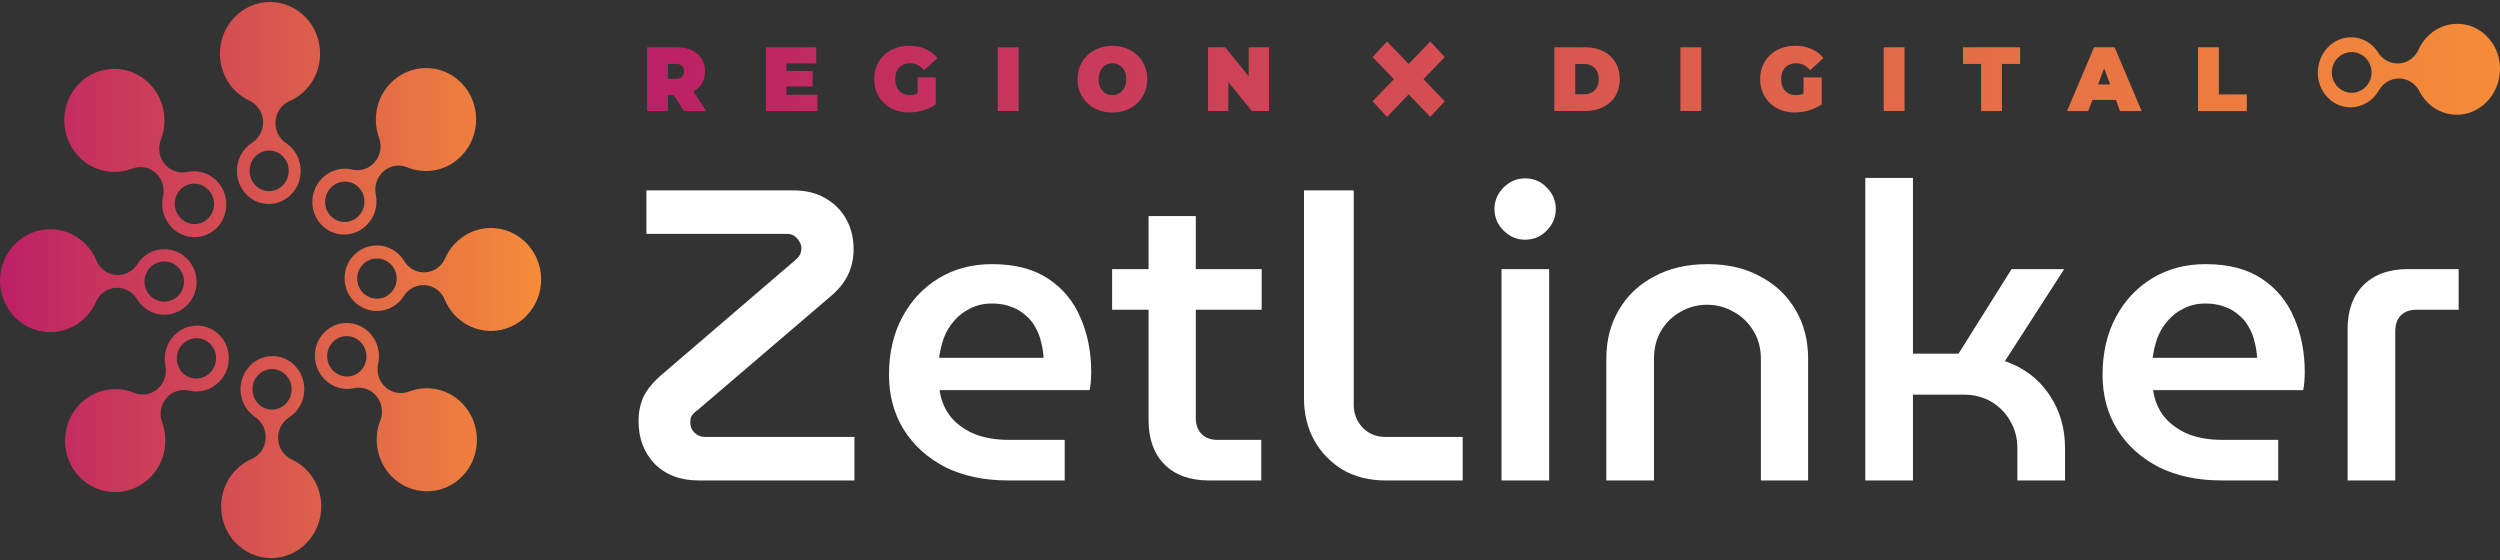
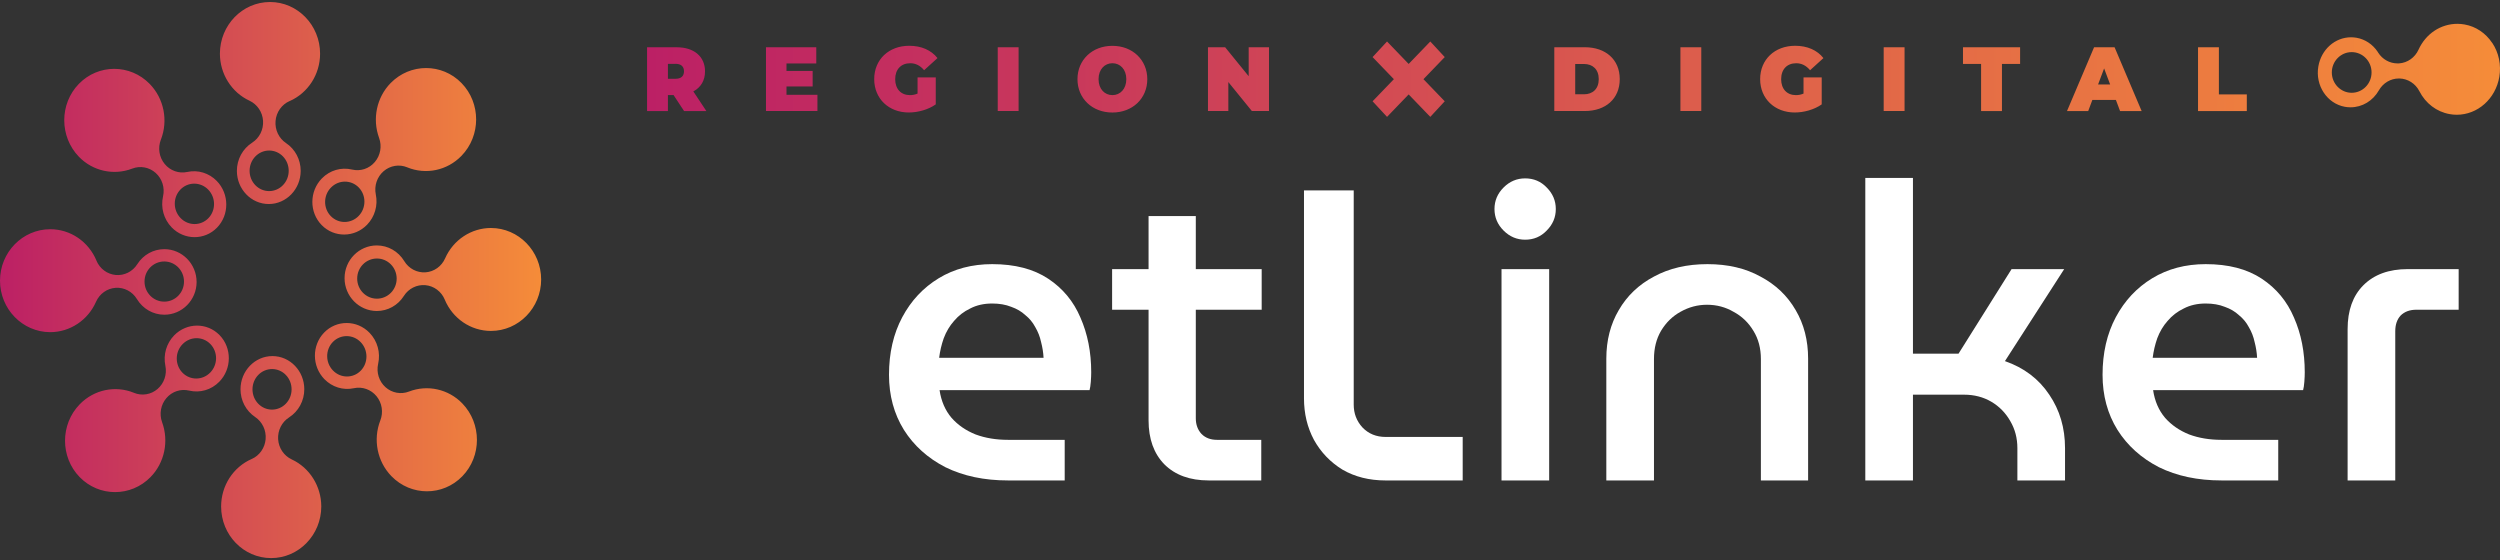
<svg xmlns="http://www.w3.org/2000/svg" width="183" height="41" viewBox="0 0 183 41" fill="none">
  <rect x="0" y="0" width="183" height="41" fill="#333333" stroke="none" />
  <path d="M19.943 26.065C21.23 26.066 22.274 27.155 22.274 28.49C22.274 29.336 21.855 30.108 21.158 30.556C20.625 30.896 20.319 31.512 20.359 32.153C20.4 32.795 20.782 33.363 21.354 33.629C22.669 34.238 23.517 35.594 23.518 37.075C23.514 39.16 21.871 40.852 19.849 40.852C17.826 40.852 16.186 39.16 16.186 37.075C16.186 35.561 17.062 34.196 18.419 33.6H18.423C18.997 33.347 19.391 32.786 19.444 32.145C19.498 31.503 19.204 30.879 18.681 30.529C18.006 30.079 17.605 29.317 17.605 28.49C17.609 27.151 18.656 26.065 19.943 26.065ZM12.75 24.548C13.671 23.605 15.161 23.594 16.072 24.531C16.984 25.468 16.974 26.999 16.053 27.942C15.469 28.539 14.642 28.782 13.841 28.591C13.232 28.445 12.592 28.655 12.179 29.142C11.765 29.628 11.646 30.305 11.866 30.908C12.374 32.299 12.046 33.872 11.023 34.919C9.588 36.388 7.259 36.391 5.83 34.922C4.401 33.453 4.404 31.061 5.84 29.589C6.884 28.519 8.443 28.192 9.812 28.756H9.809C10.389 28.996 11.056 28.886 11.535 28.471C12.015 28.056 12.235 27.4 12.105 26.771C11.938 25.964 12.182 25.131 12.75 24.548ZM23.73 24.341C24.641 23.404 26.13 23.413 27.048 24.359C27.628 24.959 27.866 25.809 27.68 26.633C27.538 27.259 27.743 27.916 28.216 28.341C28.689 28.765 29.349 28.889 29.936 28.662C31.289 28.14 32.819 28.477 33.838 29.527C35.267 31.003 35.27 33.396 33.841 34.864C32.412 36.333 30.084 36.329 28.651 34.855C27.61 33.781 27.291 32.179 27.84 30.773V30.776C28.073 30.18 27.966 29.496 27.562 29.003C27.159 28.51 26.521 28.283 25.909 28.416C25.124 28.588 24.313 28.337 23.745 27.754C22.827 26.807 22.818 25.278 23.73 24.341ZM19.915 27.015C19.123 27.015 18.482 27.68 18.482 28.5C18.483 29.32 19.119 29.984 19.911 29.984C20.703 29.984 21.344 29.32 21.344 28.5C21.344 27.68 20.707 27.015 19.915 27.015ZM15.399 25.183C14.841 24.609 13.93 24.613 13.365 25.192C12.8 25.769 12.797 26.706 13.355 27.28C13.914 27.854 14.826 27.851 15.391 27.27C15.955 26.693 15.958 25.756 15.399 25.183ZM26.398 25.041C25.837 24.461 24.925 24.457 24.366 25.031C23.808 25.605 23.811 26.542 24.376 27.122C24.938 27.702 25.85 27.706 26.408 27.132C26.966 26.558 26.963 25.621 26.398 25.041ZM3.679 16.779C5.152 16.779 6.48 17.681 7.061 19.075L7.058 19.078C7.304 19.668 7.85 20.074 8.475 20.129C9.099 20.184 9.705 19.882 10.046 19.344C10.485 18.65 11.226 18.238 12.03 18.238C13.333 18.241 14.39 19.318 14.391 20.641C14.391 21.963 13.33 23.037 12.03 23.037C11.207 23.037 10.456 22.605 10.021 21.889C9.689 21.341 9.089 21.026 8.465 21.068C7.84 21.111 7.288 21.503 7.029 22.09C6.436 23.442 5.118 24.314 3.676 24.314C1.647 24.311 0 22.622 0 20.544C0 18.469 1.65 16.779 3.679 16.779ZM35.937 16.689C37.965 16.692 39.612 18.381 39.612 20.459C39.612 22.537 37.965 24.224 35.937 24.224C34.463 24.224 33.134 23.322 32.554 21.928V21.925C32.308 21.335 31.762 20.929 31.138 20.874C30.513 20.819 29.907 21.121 29.566 21.659C29.128 22.353 28.386 22.765 27.582 22.765C26.279 22.761 25.222 21.685 25.222 20.362C25.222 19.04 26.282 17.966 27.582 17.966C28.405 17.966 29.157 18.398 29.592 19.114C29.923 19.662 30.522 19.976 31.146 19.934C31.771 19.892 32.323 19.5 32.582 18.913C33.175 17.561 34.495 16.689 35.937 16.689ZM12.024 19.14C11.226 19.14 10.579 19.795 10.579 20.608C10.579 21.422 11.226 22.08 12.024 22.08C12.822 22.08 13.469 21.425 13.469 20.611C13.469 19.798 12.822 19.14 12.024 19.14ZM27.591 18.923C26.793 18.923 26.146 19.578 26.146 20.392C26.147 21.205 26.793 21.863 27.591 21.863C28.389 21.863 29.036 21.208 29.036 20.395C29.036 19.581 28.389 18.923 27.591 18.923ZM5.773 6.139C7.203 4.67 9.531 4.674 10.964 6.148C12.005 7.222 12.323 8.823 11.774 10.23V10.227C11.541 10.824 11.649 11.508 12.053 12.001C12.457 12.494 13.094 12.721 13.706 12.588C14.492 12.416 15.302 12.665 15.87 13.249C16.788 14.196 16.797 15.726 15.886 16.663C14.974 17.6 13.485 17.59 12.566 16.644C11.986 16.044 11.749 15.194 11.935 14.371C12.078 13.745 11.873 13.087 11.399 12.662C10.926 12.237 10.267 12.114 9.68 12.341C8.326 12.863 6.796 12.526 5.777 11.476C4.348 10 4.344 7.607 5.773 6.139ZM28.591 6.084C30.026 4.615 32.355 4.612 33.784 6.081C35.213 7.55 35.21 9.942 33.774 11.414C32.73 12.484 31.172 12.811 29.803 12.247H29.806C29.225 12.007 28.56 12.117 28.08 12.532C27.601 12.947 27.379 13.602 27.509 14.231C27.676 15.039 27.433 15.871 26.865 16.455C25.944 17.398 24.455 17.409 23.543 16.472C22.631 15.535 22.64 14.004 23.561 13.06C24.145 12.464 24.972 12.221 25.773 12.412C26.382 12.558 27.023 12.348 27.436 11.861C27.85 11.375 27.97 10.698 27.749 10.095C27.241 8.704 27.569 7.131 28.591 6.084ZM15.242 13.881C14.681 13.301 13.768 13.297 13.21 13.871C12.652 14.445 12.655 15.383 13.22 15.963C13.781 16.543 14.694 16.547 15.252 15.973C15.81 15.399 15.807 14.461 15.242 13.881ZM26.26 13.723C25.701 13.149 24.789 13.152 24.225 13.732C23.66 14.309 23.656 15.246 24.215 15.82C24.773 16.394 25.685 16.391 26.25 15.81C26.815 15.233 26.818 14.296 26.26 13.723ZM19.767 0.147C21.786 0.148 23.43 1.843 23.43 3.928C23.43 5.442 22.552 6.807 21.195 7.403L21.192 7.4C20.618 7.653 20.224 8.214 20.17 8.855C20.116 9.497 20.41 10.12 20.934 10.471C21.609 10.921 22.01 11.683 22.01 12.51C22.007 13.849 20.959 14.935 19.672 14.935C18.385 14.935 17.34 13.845 17.34 12.51C17.34 11.664 17.76 10.892 18.457 10.444C18.99 10.104 19.297 9.488 19.256 8.846C19.215 8.204 18.833 7.637 18.262 7.371C16.946 6.762 16.097 5.406 16.097 3.925C16.1 1.84 17.744 0.147 19.767 0.147ZM19.703 11.019C18.911 11.019 18.271 11.683 18.27 12.503C18.27 13.323 18.908 13.988 19.7 13.988C20.492 13.988 21.133 13.323 21.133 12.503C21.133 11.683 20.495 11.019 19.703 11.019Z" fill="url(#paint0_linear_23_5277)" />
  <path d="M105.755 4.178L104.197 5.796L105.755 7.414L104.698 8.555L103.114 6.912L101.531 8.555L100.473 7.414L102.032 5.796L100.473 4.178L101.531 3.037L103.114 4.681L104.698 3.037L105.755 4.178ZM179.883 1.744C180.057 1.744 180.236 1.76 180.41 1.792C181.23 1.938 181.947 2.418 182.426 3.137H182.432C182.915 3.863 183.098 4.749 182.95 5.627C182.678 7.232 181.366 8.4 179.833 8.4C179.659 8.4 179.48 8.383 179.306 8.351C178.36 8.182 177.555 7.569 177.097 6.674C176.81 6.114 176.251 5.758 175.636 5.745H175.598C174.999 5.745 174.444 6.072 174.138 6.607C173.693 7.388 172.913 7.855 172.055 7.855C171.92 7.855 171.784 7.842 171.648 7.819C170.339 7.582 169.465 6.26 169.702 4.866C169.913 3.627 170.919 2.729 172.099 2.729C172.232 2.729 172.368 2.742 172.503 2.765C173.131 2.879 173.677 3.241 174.046 3.792C174.047 3.794 174.071 3.835 174.081 3.851C174.396 4.347 174.93 4.642 175.5 4.642C175.538 4.642 175.577 4.639 175.618 4.639C176.23 4.597 176.772 4.214 177.034 3.64C177.567 2.47 178.659 1.744 179.883 1.744ZM81.426 3.355C82.9 3.355 83.982 4.383 83.982 5.796C83.982 7.21 82.9 8.237 81.426 8.237C79.953 8.237 78.871 7.21 78.871 5.796C78.871 4.383 79.953 3.355 81.426 3.355ZM66.553 3.351C67.446 3.351 68.166 3.672 68.624 4.252L67.645 5.141C67.361 4.801 67.03 4.629 66.629 4.629C65.957 4.629 65.528 5.077 65.528 5.796C65.528 6.516 65.954 6.963 66.61 6.963C66.796 6.963 66.979 6.931 67.165 6.85V5.669L67.168 5.667H68.497V7.641C67.948 8.027 67.191 8.234 66.522 8.234C65.058 8.234 63.992 7.225 63.992 5.792C63.992 4.36 65.058 3.351 66.553 3.351ZM131.406 3.351C132.298 3.351 133.018 3.672 133.475 4.252L132.498 5.141C132.214 4.801 131.882 4.629 131.481 4.629C130.809 4.63 130.38 5.077 130.38 5.796C130.38 6.516 130.806 6.963 131.462 6.963C131.649 6.963 131.832 6.931 132.018 6.85V5.669L132.021 5.667H133.349V7.641C132.8 8.027 132.043 8.234 131.375 8.234C129.911 8.234 128.843 7.225 128.843 5.792C128.843 4.36 129.91 3.351 131.406 3.351ZM49.544 3.461C50.806 3.461 51.608 4.143 51.608 5.222C51.608 5.897 51.298 6.402 50.752 6.691L51.706 8.13H50.075L49.304 6.957H48.891V8.13H47.365V3.461H49.544ZM147.872 4.681H146.543V8.13H145.016V4.681H143.691V3.461H147.872V4.681ZM156.769 8.13H155.189L154.885 7.317H153.16L152.857 8.13H151.304L153.286 3.461H154.788L156.769 8.13ZM162.423 6.908H164.467V8.13H160.896V3.458H162.423V6.908ZM59.752 4.645H57.571V5.193H59.486V6.328H57.571V6.94H59.836V8.127H56.069V3.458H59.752V4.645ZM74.561 8.127H73.034V3.458H74.561V8.127ZM91.403 5.579V3.458H92.892V8.127H91.636L89.914 6.006V8.127H88.424V3.458H89.68L91.403 5.579ZM116.009 3.458C117.523 3.459 118.565 4.347 118.565 5.792C118.565 7.238 117.523 8.127 116.009 8.127H113.775V3.458H116.009ZM124.534 8.127H123.007V3.458H124.534V8.127ZM139.414 8.127H137.886V3.458H139.414V8.127ZM81.429 4.628C80.868 4.629 80.414 5.07 80.414 5.796C80.414 6.522 80.868 6.963 81.429 6.963C81.991 6.963 82.446 6.522 82.446 5.796C82.446 5.07 81.991 4.628 81.429 4.628ZM115.305 6.898H115.946V6.902C116.586 6.902 117.028 6.509 117.028 5.792C117.028 5.076 116.586 4.684 115.946 4.684H115.305V6.898ZM172.144 3.815C171.34 3.815 170.689 4.483 170.689 5.303C170.689 6.123 171.343 6.792 172.144 6.792C172.948 6.791 173.598 6.123 173.598 5.303C173.598 4.483 172.948 3.815 172.144 3.815ZM153.58 6.182H154.462L154.021 5.008L153.58 6.182ZM49.447 4.674H48.891V5.767H49.447C49.866 5.767 50.068 5.56 50.068 5.219C50.068 4.879 49.866 4.671 49.447 4.671V4.674Z" fill="url(#paint1_linear_23_5277)" />
  <path d="M171.845 35.168V24.097C171.845 22.722 172.229 21.651 172.997 20.882C173.786 20.093 174.868 19.699 176.243 19.699H179.974V22.672H176.88C176.394 22.672 176.01 22.813 175.727 23.096C175.464 23.379 175.333 23.764 175.333 24.249V35.168H171.845Z" fill="white" />
  <path d="M162.612 35.168C160.873 35.168 159.346 34.845 158.032 34.198C156.738 33.531 155.727 32.621 154.999 31.468C154.271 30.295 153.907 28.951 153.907 27.434C153.907 25.837 154.23 24.431 154.877 23.218C155.524 22.005 156.414 21.054 157.546 20.367C158.679 19.679 159.983 19.335 161.459 19.335C163.117 19.335 164.482 19.689 165.554 20.397C166.626 21.105 167.414 22.055 167.92 23.248C168.446 24.441 168.708 25.776 168.708 27.252C168.708 27.454 168.698 27.687 168.678 27.95C168.658 28.212 168.628 28.415 168.587 28.556H157.607C157.728 29.365 158.022 30.042 158.487 30.588C158.952 31.114 159.538 31.518 160.246 31.802C160.954 32.065 161.742 32.196 162.612 32.196H166.767V35.168H162.612ZM157.577 26.19H165.22C165.2 25.806 165.139 25.422 165.038 25.038C164.957 24.654 164.816 24.29 164.614 23.946C164.432 23.602 164.189 23.309 163.886 23.066C163.603 22.803 163.259 22.601 162.854 22.46C162.45 22.298 161.985 22.217 161.459 22.217C160.853 22.217 160.317 22.338 159.852 22.581C159.387 22.803 158.992 23.107 158.669 23.491C158.345 23.855 158.092 24.279 157.91 24.765C157.749 25.23 157.637 25.705 157.577 26.19Z" fill="white" />
  <path d="M136.54 35.168V13.026H140.028V25.887H143.365L147.247 19.699H151.099L146.762 26.433C148.157 26.918 149.239 27.737 150.007 28.89C150.776 30.022 151.16 31.326 151.16 32.802V35.168H147.672V32.802C147.672 32.075 147.5 31.417 147.156 30.831C146.812 30.224 146.347 29.749 145.761 29.405C145.174 29.061 144.507 28.89 143.759 28.89H140.028V35.168H136.54Z" fill="white" />
  <path d="M117.583 35.168V26.251C117.583 24.916 117.886 23.733 118.493 22.702C119.1 21.651 119.959 20.832 121.071 20.245C122.183 19.639 123.488 19.335 124.984 19.335C126.48 19.335 127.774 19.639 128.866 20.245C129.978 20.832 130.838 21.651 131.444 22.702C132.051 23.733 132.354 24.916 132.354 26.251V35.168H128.897V26.281C128.897 25.493 128.715 24.805 128.351 24.219C127.987 23.612 127.501 23.147 126.895 22.824C126.308 22.48 125.661 22.308 124.954 22.308C124.266 22.308 123.619 22.48 123.012 22.824C122.426 23.147 121.951 23.612 121.587 24.219C121.243 24.805 121.071 25.493 121.071 26.281V35.168H117.583Z" fill="white" />
  <path d="M109.911 35.168V19.699H113.399V35.168H109.911ZM111.64 17.546C111.033 17.546 110.508 17.323 110.063 16.878C109.618 16.433 109.396 15.908 109.396 15.301C109.396 14.694 109.618 14.169 110.063 13.724C110.508 13.279 111.033 13.057 111.64 13.057C112.267 13.057 112.793 13.279 113.217 13.724C113.662 14.169 113.885 14.694 113.885 15.301C113.885 15.908 113.662 16.433 113.217 16.878C112.793 17.323 112.267 17.546 111.64 17.546Z" fill="white" />
  <path d="M101.427 35.169C100.234 35.169 99.183 34.906 98.273 34.38C97.383 33.834 96.686 33.106 96.18 32.196C95.695 31.286 95.452 30.275 95.452 29.163V13.937H99.092V29.618C99.092 30.265 99.304 30.821 99.729 31.286C100.174 31.751 100.74 31.984 101.427 31.984H107.069V35.169H101.427Z" fill="white" />
  <path d="M88.473 35.168C87.098 35.168 86.016 34.774 85.228 33.985C84.459 33.197 84.075 32.125 84.075 30.77V15.817H87.533V30.619C87.533 31.084 87.674 31.468 87.957 31.771C88.24 32.054 88.615 32.196 89.08 32.196H92.325V35.168H88.473ZM81.406 22.672V19.699H92.355V22.672H81.406Z" fill="white" />
  <path d="M73.78 35.168C72.041 35.168 70.515 34.845 69.2 34.198C67.906 33.531 66.895 32.621 66.167 31.468C65.439 30.295 65.075 28.951 65.075 27.434C65.075 25.837 65.399 24.431 66.046 23.218C66.693 22.005 67.583 21.054 68.715 20.367C69.847 19.679 71.152 19.335 72.628 19.335C74.286 19.335 75.651 19.689 76.722 20.397C77.794 21.105 78.583 22.055 79.088 23.248C79.614 24.441 79.877 25.776 79.877 27.252C79.877 27.454 79.867 27.687 79.847 27.95C79.826 28.212 79.796 28.415 79.756 28.556H68.776C68.897 29.365 69.19 30.042 69.655 30.588C70.12 31.114 70.707 31.518 71.414 31.802C72.122 32.065 72.911 32.196 73.78 32.196H77.936V35.168H73.78ZM68.745 26.19H76.389C76.369 25.806 76.308 25.422 76.207 25.038C76.126 24.654 75.984 24.29 75.782 23.946C75.6 23.602 75.358 23.309 75.054 23.066C74.771 22.803 74.427 22.601 74.023 22.46C73.618 22.298 73.153 22.217 72.628 22.217C72.021 22.217 71.485 22.338 71.02 22.581C70.555 22.803 70.161 23.107 69.837 23.491C69.514 23.855 69.261 24.279 69.079 24.765C68.917 25.23 68.806 25.705 68.745 26.19Z" fill="white" />
-   <path d="M51.139 35.169C49.804 35.169 48.733 34.764 47.924 33.955C47.135 33.126 46.741 32.085 46.741 30.831C46.741 30.144 46.872 29.527 47.135 28.981C47.418 28.435 47.873 27.899 48.5 27.373L58.115 19.123C58.317 18.961 58.459 18.81 58.54 18.668C58.62 18.527 58.661 18.355 58.661 18.153C58.661 17.991 58.61 17.829 58.509 17.667C58.408 17.506 58.287 17.374 58.145 17.273C58.004 17.172 57.832 17.121 57.63 17.121H47.317V13.937H58.085C58.995 13.937 59.773 14.129 60.42 14.513C61.067 14.877 61.573 15.382 61.937 16.029C62.301 16.677 62.483 17.415 62.483 18.244C62.483 18.931 62.341 19.568 62.058 20.154C61.775 20.721 61.34 21.246 60.754 21.732L51.108 29.982C50.967 30.083 50.846 30.184 50.745 30.285C50.664 30.386 50.603 30.487 50.562 30.588C50.542 30.669 50.532 30.791 50.532 30.952C50.532 31.114 50.573 31.276 50.654 31.438C50.755 31.599 50.886 31.731 51.048 31.832C51.209 31.933 51.392 31.984 51.594 31.984H62.543V35.169H51.139Z" fill="white" />
  <defs>
    <linearGradient id="paint0_linear_23_5277" x1="39.612" y1="20.5" x2="0" y2="20.5" gradientUnits="userSpaceOnUse">
      <stop stop-color="#F58C39" />
      <stop offset="1" stop-color="#BC2065" />
    </linearGradient>
    <linearGradient id="paint1_linear_23_5277" x1="183" y1="5.149" x2="47.365" y2="5.149" gradientUnits="userSpaceOnUse">
      <stop stop-color="#F58C39" />
      <stop offset="1" stop-color="#BC2065" />
    </linearGradient>
  </defs>
</svg>